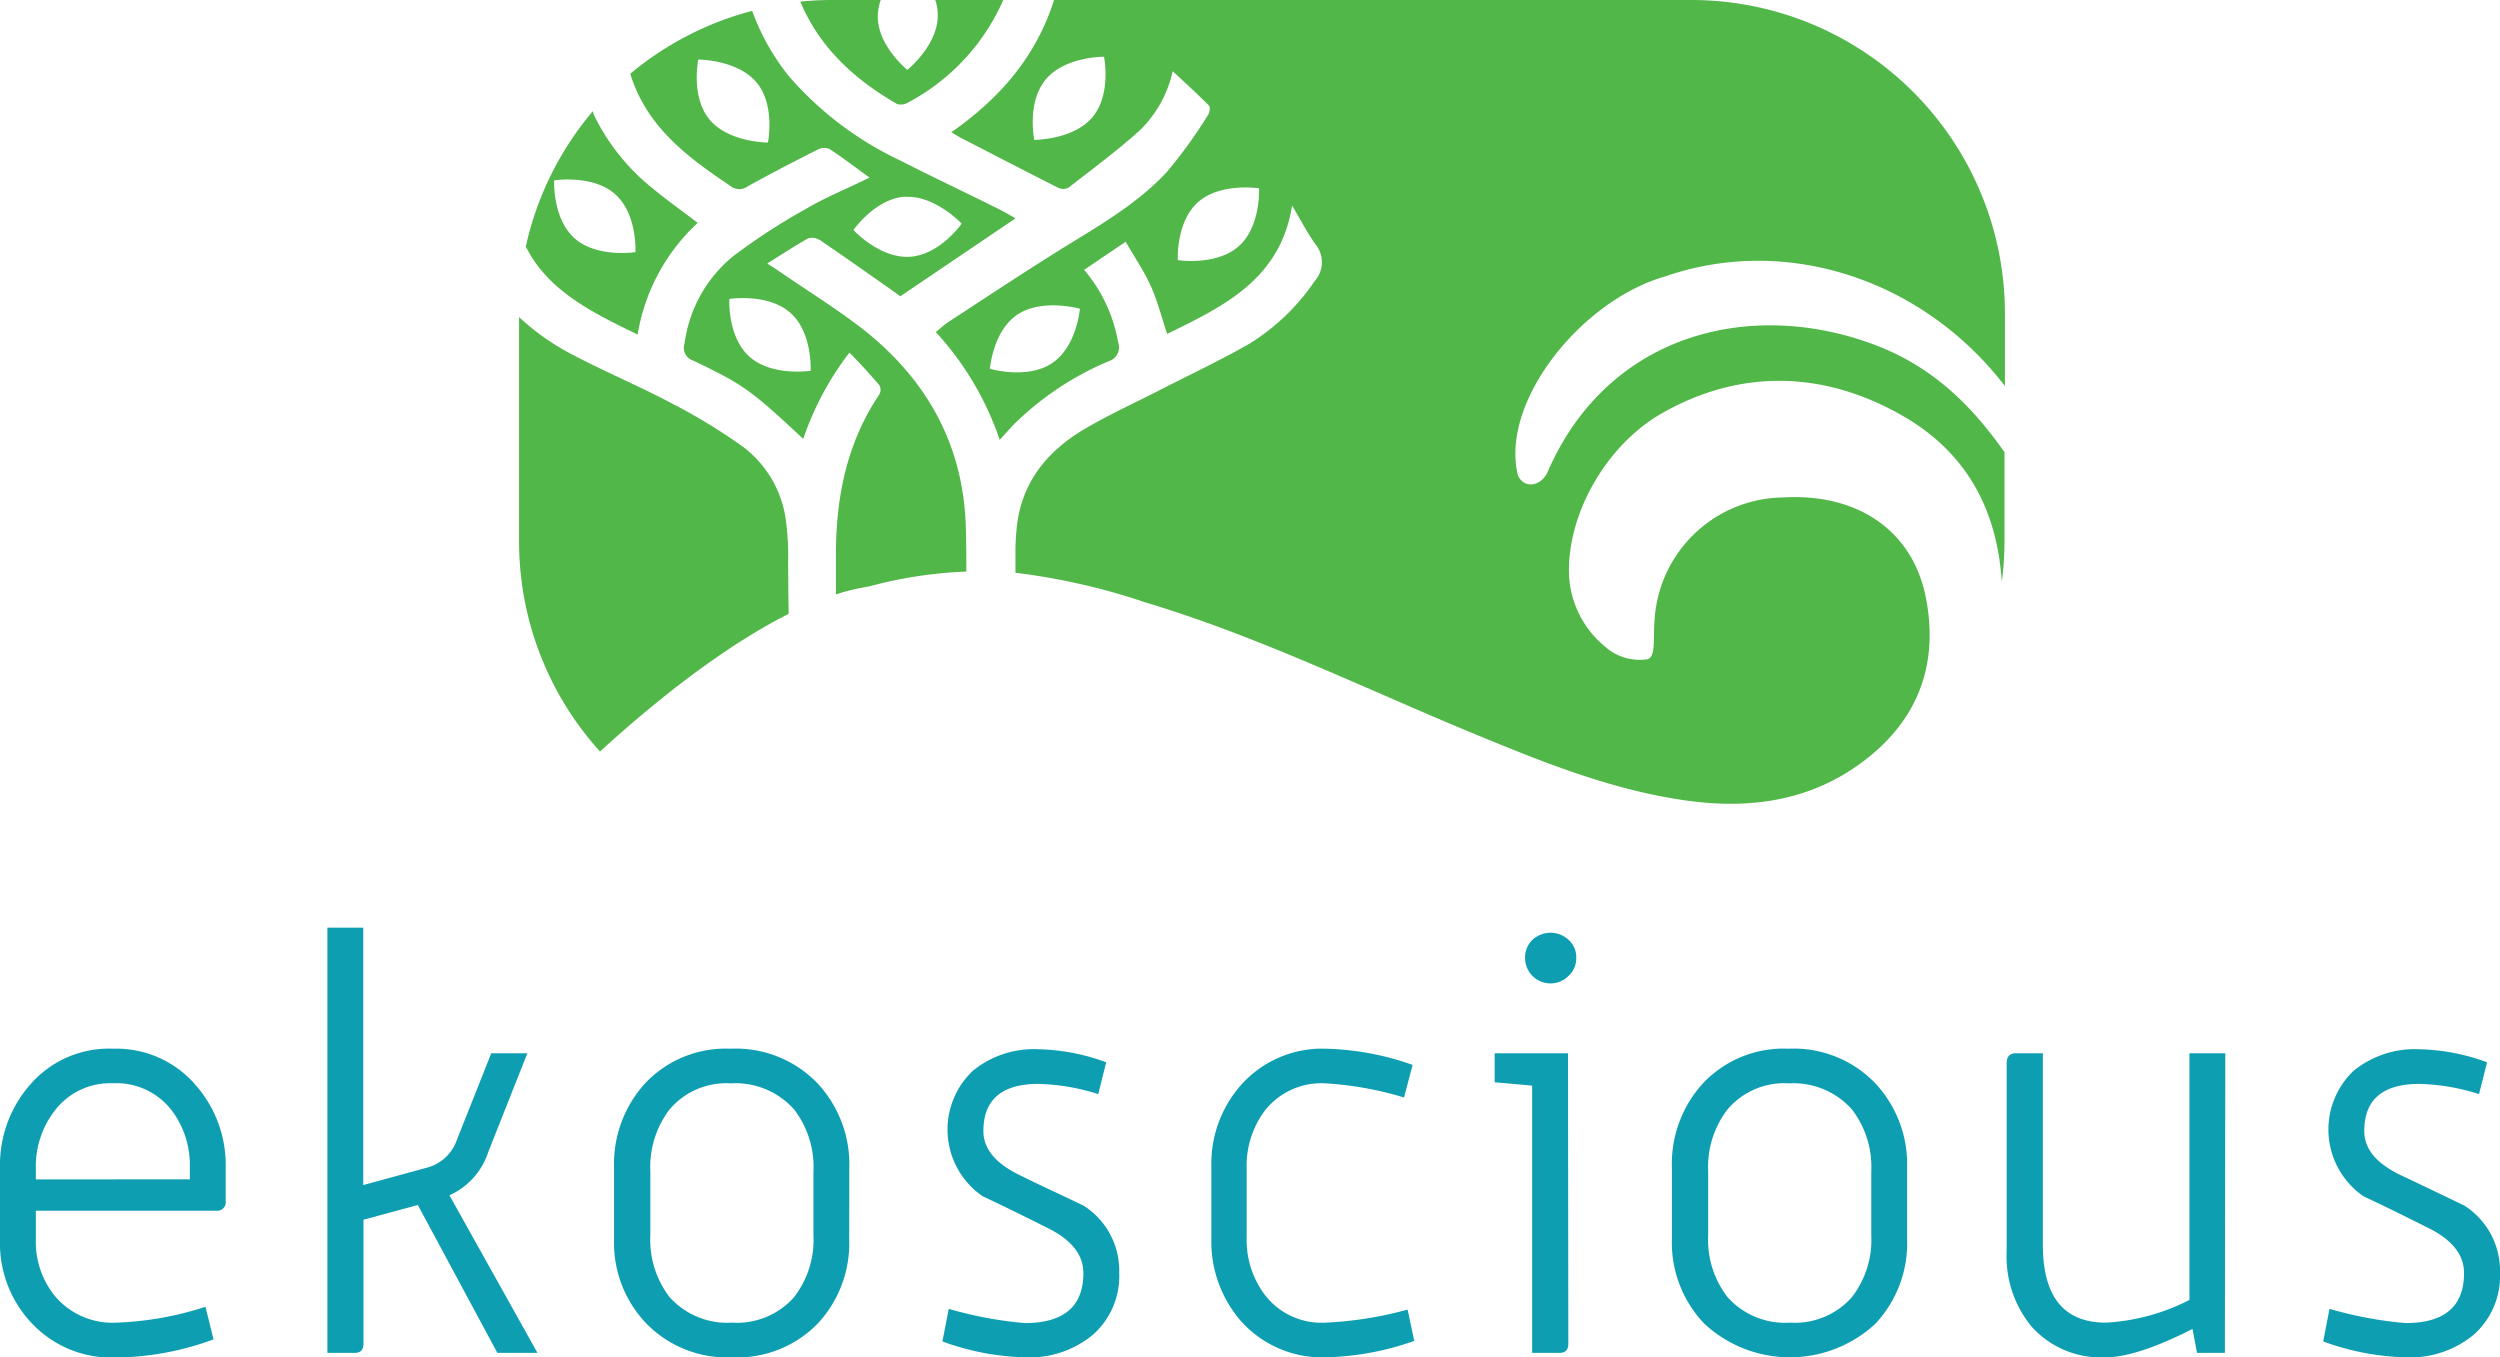
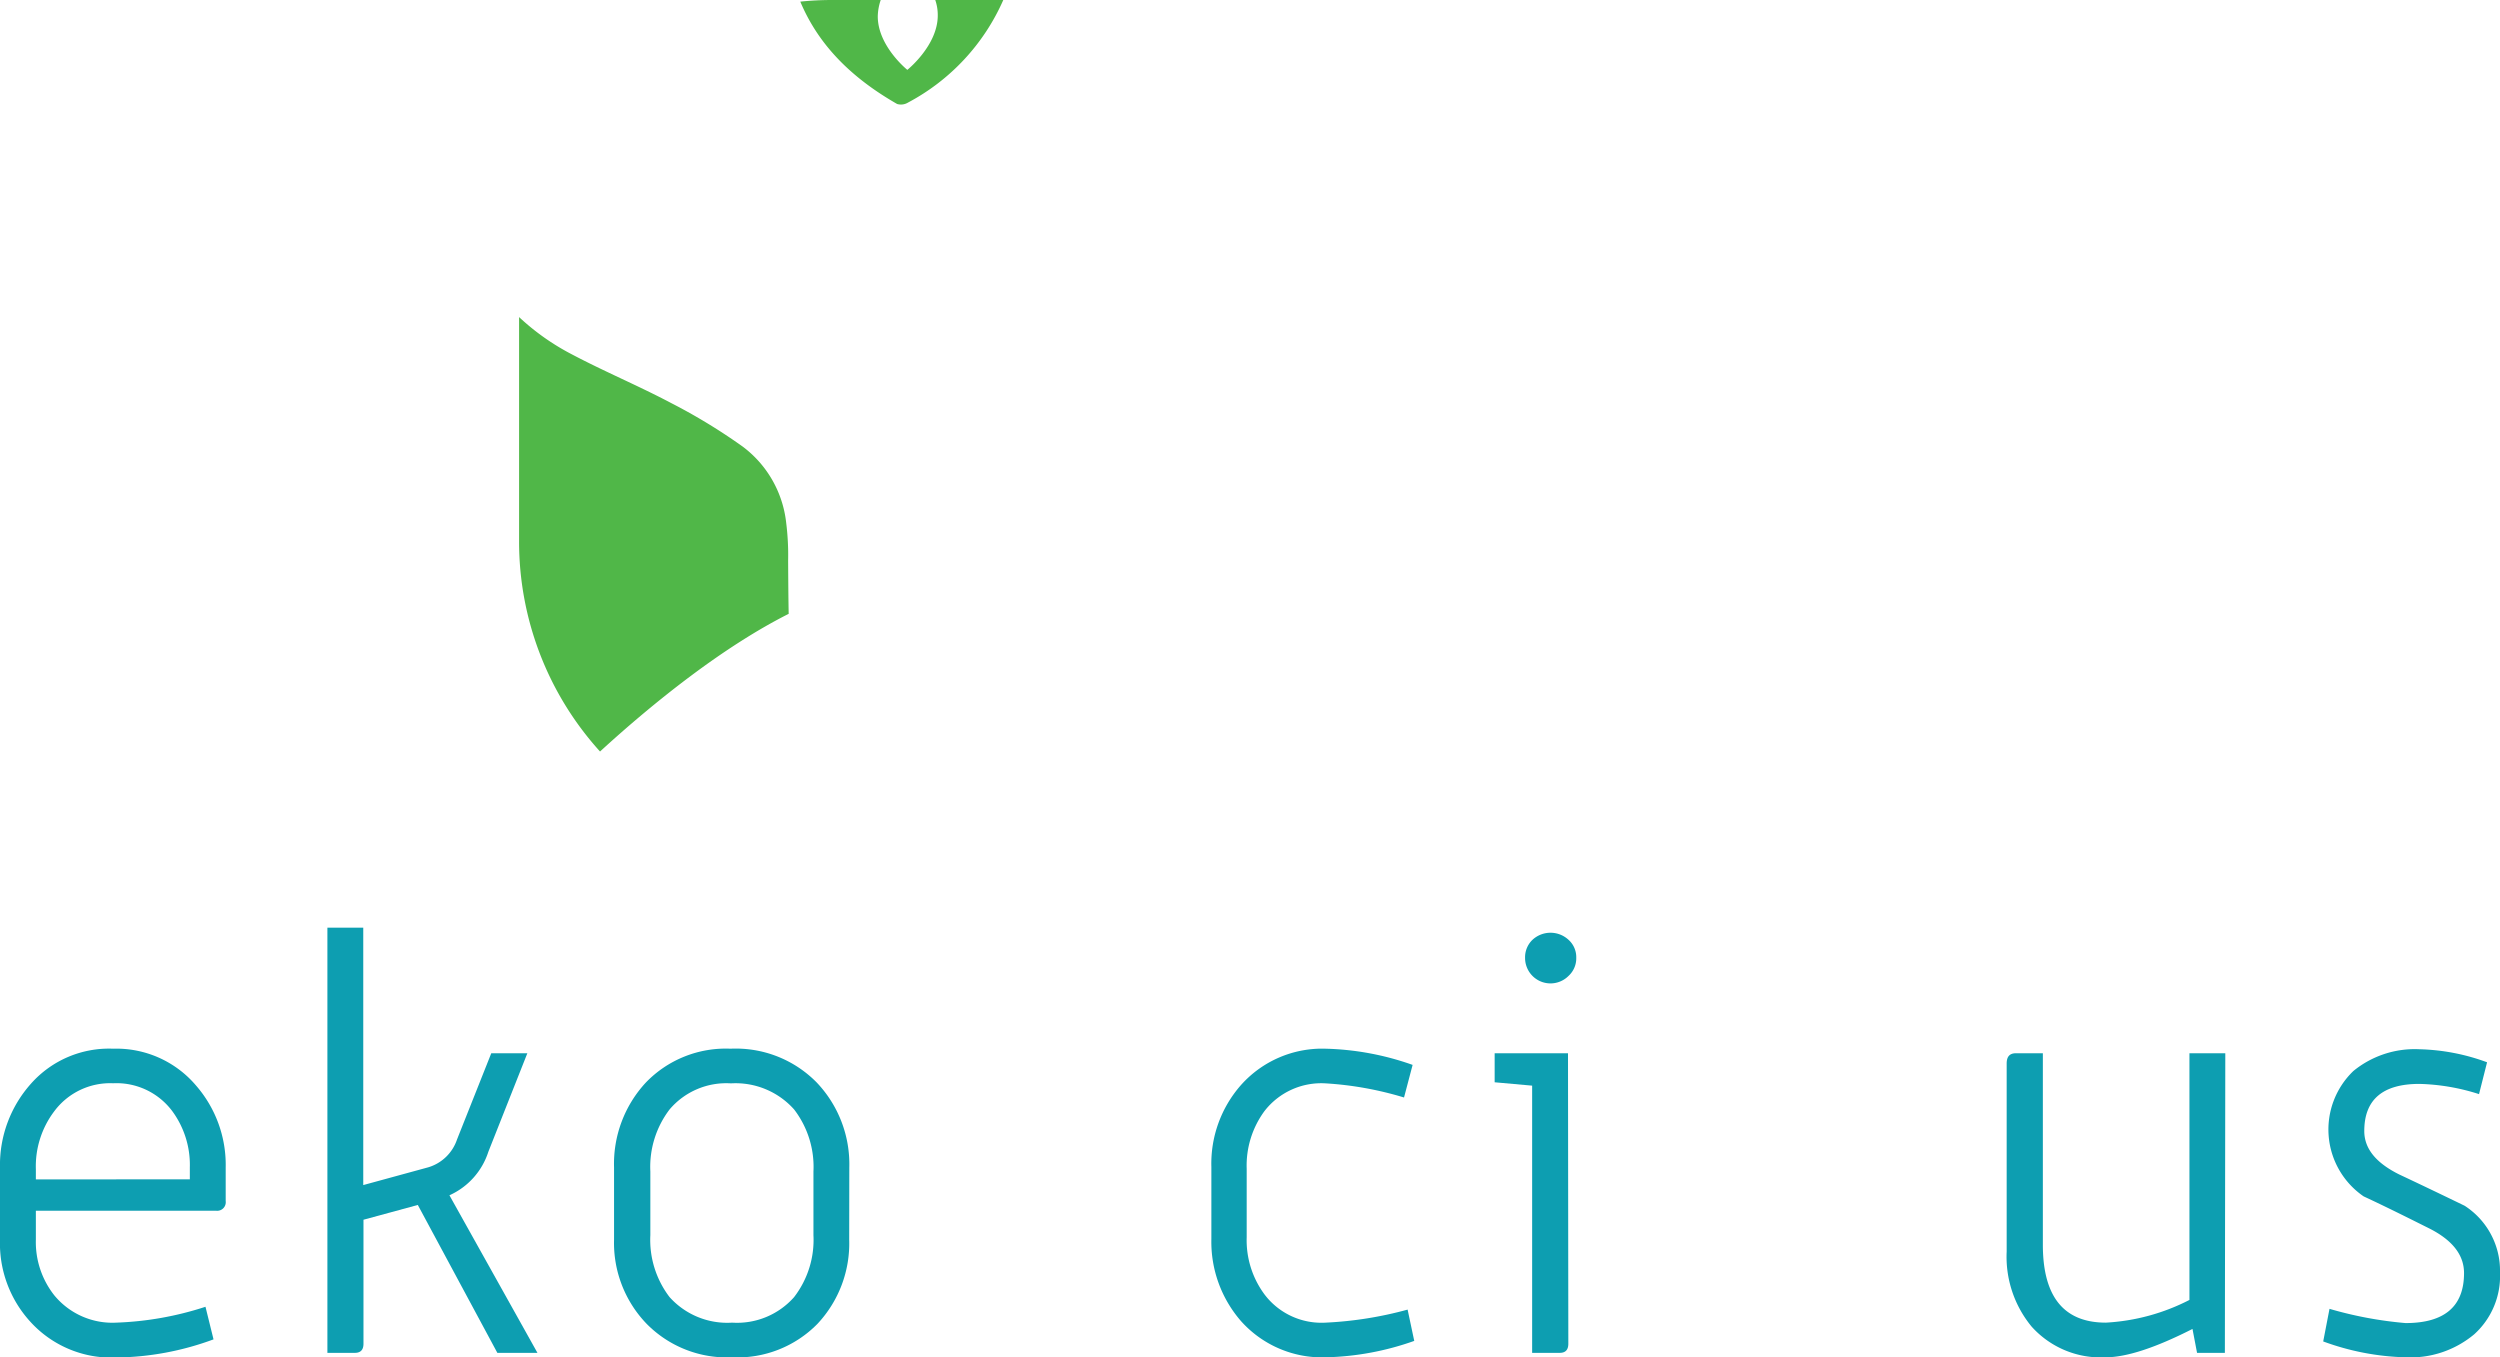
<svg xmlns="http://www.w3.org/2000/svg" viewBox="0 0 230.07 124.91">
  <defs>
    <style>.cls-1{fill:#0d9eb1;}.cls-2{fill:#50b748;}</style>
  </defs>
  <g id="Layer_2" data-name="Layer 2">
    <g id="Layer_1-2" data-name="Layer 1">
      <path class="cls-1" d="M20.77,110.53a.79.79,0,0,1-.89.89H3.3v2.66A7.91,7.91,0,0,0,5,119.21a6.92,6.92,0,0,0,5.7,2.51,29.61,29.61,0,0,0,8.21-1.46l.74,3a26.61,26.61,0,0,1-9,1.67,10.07,10.07,0,0,1-7.9-3.34A10.69,10.69,0,0,1,0,114.08v-6.64a11.21,11.21,0,0,1,2.85-7.71,9.59,9.59,0,0,1,7.56-3.22,9.61,9.61,0,0,1,7.64,3.4,11.12,11.12,0,0,1,2.72,7.53Zm-3.3-2v-1.1a8.35,8.35,0,0,0-1.62-5.18,6.41,6.41,0,0,0-5.44-2.56A6.41,6.41,0,0,0,5,102.26,8.39,8.39,0,0,0,3.3,107.6v.94Z" />
      <path class="cls-1" d="M49.46,124.5H45.77l-7.32-13.61-5,1.36v11.41c0,.56-.26.84-.79.84H30.13V85.37h3.3v23.69l6-1.64a4,4,0,0,0,2.63-2.56l3.15-7.93h3.32L44.94,106a6.6,6.6,0,0,1-3.58,4Z" />
      <path class="cls-1" d="M78.15,114.08a10.82,10.82,0,0,1-2.92,7.75,10.31,10.31,0,0,1-7.85,3.08,10.37,10.37,0,0,1-7.87-3.08,10.73,10.73,0,0,1-3-7.75v-6.64a11,11,0,0,1,2.93-7.82,10.21,10.21,0,0,1,7.79-3.11,10.43,10.43,0,0,1,7.93,3.11,10.91,10.91,0,0,1,3,7.82Zm-3.29-.41v-5.86a8.67,8.67,0,0,0-1.78-5.71,7.21,7.21,0,0,0-5.81-2.4,6.84,6.84,0,0,0-5.65,2.4,8.72,8.72,0,0,0-1.77,5.71v5.86a8.67,8.67,0,0,0,1.77,5.7,7.13,7.13,0,0,0,5.76,2.35,7,7,0,0,0,5.7-2.35A8.62,8.62,0,0,0,74.86,113.67Z" />
-       <path class="cls-1" d="M103,117.12a7.22,7.22,0,0,1-2.37,5.67,9.12,9.12,0,0,1-6.34,2.12,23.61,23.61,0,0,1-7.56-1.46l.58-3a35.92,35.92,0,0,0,7,1.31q5.39,0,5.39-4.6c0-1.68-1.08-3.05-3.25-4.13-2-1-4-2-6-2.93a7.44,7.44,0,0,1-.94-11.54,8.87,8.87,0,0,1,6.06-2,19.19,19.19,0,0,1,6.23,1.2l-.73,2.93a19.48,19.48,0,0,0-5.5-.94q-5.07,0-5.07,4.34c0,1.61,1.08,2.93,3.23,4s4,1.9,6,2.87A7.09,7.09,0,0,1,103,117.12Z" />
      <path class="cls-1" d="M130.15,123.4a26,26,0,0,1-8.11,1.51,10,10,0,0,1-7.84-3.34,11.11,11.11,0,0,1-2.72-7.54v-6.64a10.93,10.93,0,0,1,2.72-7.53A10,10,0,0,1,122,96.51,25.74,25.74,0,0,1,130,98l-.79,3A31.15,31.15,0,0,0,122,99.7a6.61,6.61,0,0,0-5.64,2.56,8.46,8.46,0,0,0-1.63,5.29v6.33a8.38,8.38,0,0,0,1.63,5.23,6.57,6.57,0,0,0,5.64,2.61,34.55,34.55,0,0,0,7.54-1.2Z" />
      <path class="cls-1" d="M144.33,123.66c0,.56-.26.84-.79.84H141V99.91l-3.45-.31V96.93h6.75Zm.73-35.52a2.19,2.19,0,0,1-.71,1.67,2.34,2.34,0,0,1-4-1.67,2.22,2.22,0,0,1,.68-1.65,2.44,2.44,0,0,1,3.32,0A2.14,2.14,0,0,1,145.06,88.14Z" />
-       <path class="cls-1" d="M175.51,114.08a10.83,10.83,0,0,1-2.93,7.75,11.57,11.57,0,0,1-15.72,0,10.77,10.77,0,0,1-3-7.75v-6.64a11,11,0,0,1,2.93-7.82,10.21,10.21,0,0,1,7.8-3.11,10.42,10.42,0,0,1,7.92,3.11,10.92,10.92,0,0,1,3,7.82Zm-3.3-.41v-5.86a8.67,8.67,0,0,0-1.78-5.71,7.19,7.19,0,0,0-5.8-2.4,6.83,6.83,0,0,0-5.65,2.4,8.67,8.67,0,0,0-1.78,5.71v5.86a8.62,8.62,0,0,0,1.78,5.7,7.09,7.09,0,0,0,5.75,2.35,7,7,0,0,0,5.7-2.35A8.62,8.62,0,0,0,172.21,113.67Z" />
      <path class="cls-1" d="M204.75,124.5h-2.56l-.42-2.2q-5.13,2.61-8,2.61a8.55,8.55,0,0,1-6.8-2.82,10.1,10.1,0,0,1-2.3-6.91V97.87c0-.63.28-.94.84-.94H188v17.63q0,7.16,5.8,7.16a19.06,19.06,0,0,0,7.69-2.09V96.93h3.3Z" />
      <path class="cls-1" d="M230.07,117.12a7.22,7.22,0,0,1-2.37,5.67,9.15,9.15,0,0,1-6.34,2.12,23.61,23.61,0,0,1-7.56-1.46l.58-3a35.79,35.79,0,0,0,7,1.31q5.38,0,5.38-4.6c0-1.68-1.08-3.05-3.24-4.13-2-1-4-2-6-2.93a7.46,7.46,0,0,1-.94-11.54,8.91,8.91,0,0,1,6.07-2,19.24,19.24,0,0,1,6.23,1.2l-.74,2.93a19.36,19.36,0,0,0-5.49-.94q-5.07,0-5.07,4.34c0,1.61,1.07,2.93,3.23,4,2,.94,4,1.9,6,2.87A7.11,7.11,0,0,1,230.07,117.12Z" />
      <path class="cls-2" d="M72.53,51.6a24,24,0,0,0-.18-3.5,10.13,10.13,0,0,0-4-7,52.73,52.73,0,0,0-6.57-4c-3-1.59-6.17-2.91-9.19-4.51a21.75,21.75,0,0,1-4.82-3.41V49.81a28.76,28.76,0,0,0,7.45,19.35c5-4.58,11.36-9.65,17.36-12.67C72.55,54.86,72.54,53.23,72.53,51.6Z" />
-       <path class="cls-2" d="M88.88,48.45c-.23-7.44-3.51-13.39-9.27-18-2.54-2-5.34-3.71-8-5.55-.26-.18-.53-.34-1-.65,1.36-.85,2.52-1.62,3.74-2.3a1.28,1.28,0,0,1,1.11.15c2.29,1.55,4.54,3.15,6.81,4.74.23.16.46.34.58.43l10.61-7.18c-.5-.28-1-.57-1.51-.83-3-1.5-6.09-2.95-9.1-4.49A31,31,0,0,1,72.59,7a21,21,0,0,1-3.37-6A28.91,28.91,0,0,0,58,6.79c1.53,4.93,5.3,7.69,9.22,10.32a1.28,1.28,0,0,0,1.57.05c2.16-1.2,4.35-2.33,6.56-3.44a1.24,1.24,0,0,1,1,0c1.21.8,2.38,1.69,3.67,2.62-2,1-4,1.79-5.81,2.86a58,58,0,0,0-6.69,4.34A12.47,12.47,0,0,0,63,31.61a1.23,1.23,0,0,0,.81,1.58c4.64,2.22,5.33,2.74,10.11,7.2a27.51,27.51,0,0,1,4.25-7.94c1,1,1.89,2,2.76,3a.9.9,0,0,1,0,.84c-3,4.46-4,9.46-4,14.74,0,1.22,0,2.45,0,3.67a19.67,19.67,0,0,1,3-.72,40.21,40.21,0,0,1,9-1.38C88.94,51.19,88.92,49.82,88.88,48.45ZM70.67,13.12s-3.58,0-5.35-2.09-1.06-5.55-1.06-5.55,3.58,0,5.35,2.09S70.67,13.12,70.67,13.12Zm12.63,5c2.75-.16,5.2,2.46,5.2,2.46s-2,2.88-4.77,3.05-5.19-2.46-5.19-2.46S80.55,18.27,83.3,18.1Zm-8.7,16s-3.54.55-5.61-1.28-1.87-5.33-1.87-5.33,3.55-.55,5.61,1.27S74.6,34.1,74.6,34.1Z" />
      <path class="cls-2" d="M82.56,9.57a1.24,1.24,0,0,0,1-.13A19.61,19.61,0,0,0,92.33,0H86.07a4.25,4.25,0,0,1,.23,1.43c0,2.76-2.8,5-2.8,5s-2.74-2.2-2.72-4.95A5,5,0,0,1,81.05,0H76.59a28.65,28.65,0,0,0-2.94.15C75.41,4.35,78.6,7.3,82.56,9.57Z" />
-       <path class="cls-2" d="M58.68,30.79a17.94,17.94,0,0,1,5.53-10.28c-1.44-1.1-2.82-2.08-4.12-3.15a19.72,19.72,0,0,1-5.36-6.63,2.11,2.11,0,0,1-.17-.5,28.85,28.85,0,0,0-6.17,12.46C50.43,26.78,54.51,28.76,58.68,30.79ZM51,16.6s3.55-.56,5.61,1.27,1.87,5.33,1.87,5.33-3.54.56-5.6-1.27S51,16.6,51,16.6Z" />
-       <path class="cls-2" d="M153.27,25.43c11.22-3.88,23.76.35,31.24,10.1V28.86A28.86,28.86,0,0,0,155.65,0H97c-1.64,5.21-5,9.06-9.45,12.17.35.21.59.36.83.49,3,1.55,6,3.1,9,4.62a1.1,1.1,0,0,0,.94,0c2.23-1.74,4.51-3.42,6.6-5.31a10.82,10.82,0,0,0,3-5.42c1.2,1.12,2.3,2.11,3.33,3.16.14.14.08.64-.07.86a44.45,44.45,0,0,1-3.81,5.27c-2.86,3.08-6.55,5.1-10.09,7.32-3.36,2.1-6.67,4.3-10,6.47-.38.25-.71.57-1.16.93A27.75,27.75,0,0,1,92,40.48l1.2-1.32a27.69,27.69,0,0,1,8.79-5.9,1.36,1.36,0,0,0,.9-1.8,14,14,0,0,0-3.12-6.63l3.82-2.58c.79,1.37,1.68,2.66,2.31,4.06s1,2.88,1.51,4.42c5.18-2.54,10.41-5,11.5-11.81.72,1.2,1.36,2.46,2.18,3.6a2.6,2.6,0,0,1-.09,3.33,19.87,19.87,0,0,1-6,5.77c-2.7,1.55-5.54,2.88-8.31,4.3-2.32,1.19-4.7,2.27-6.93,3.59-3.2,1.91-5.51,4.57-6.11,8.4a20.27,20.27,0,0,0-.2,2.92c0,.62,0,1.25,0,1.88a60,60,0,0,1,12,2.74c10.51,3.16,20.31,8,30.38,12.15,6.11,2.52,12.25,5,18.88,6,6.05.94,11.79.2,16.73-3.51,5.2-3.89,7-9.15,5.77-15.2s-6.25-9.52-13.13-9.11A12,12,0,0,0,152.27,57c-.15,1.91.13,3.45-.67,3.67a4.79,4.79,0,0,1-3.92-1.19A9.05,9.05,0,0,1,144.4,53c-.25-5.65,3.44-12.09,8.6-15,7.06-4,14.7-3.94,22,.21,6.17,3.5,8.8,8.93,9.22,15.33a28.58,28.58,0,0,0,.25-3.72V41.62c-3.44-4.92-7.21-8.17-12.25-10-11.29-4.1-24.18-.87-29.72,11.64-.58,1.53-2.22,1.77-2.8.51C138,37.1,145.44,27.65,153.27,25.43ZM100.54,10.78c-1.77,2.11-5.36,2.09-5.36,2.09s-.71-3.44,1.06-5.56,5.36-2.09,5.36-2.09S102.31,8.67,100.54,10.78ZM96.82,33.42c-2.28,1.53-5.72.52-5.72.52s.27-3.5,2.55-5,5.73-.53,5.73-.53S99.11,31.88,96.82,33.42ZM114,22.66c-2.07,1.83-5.61,1.28-5.61,1.28s-.19-3.52,1.87-5.34,5.61-1.27,5.61-1.27S116.05,20.84,114,22.66Z" />
    </g>
  </g>
</svg>